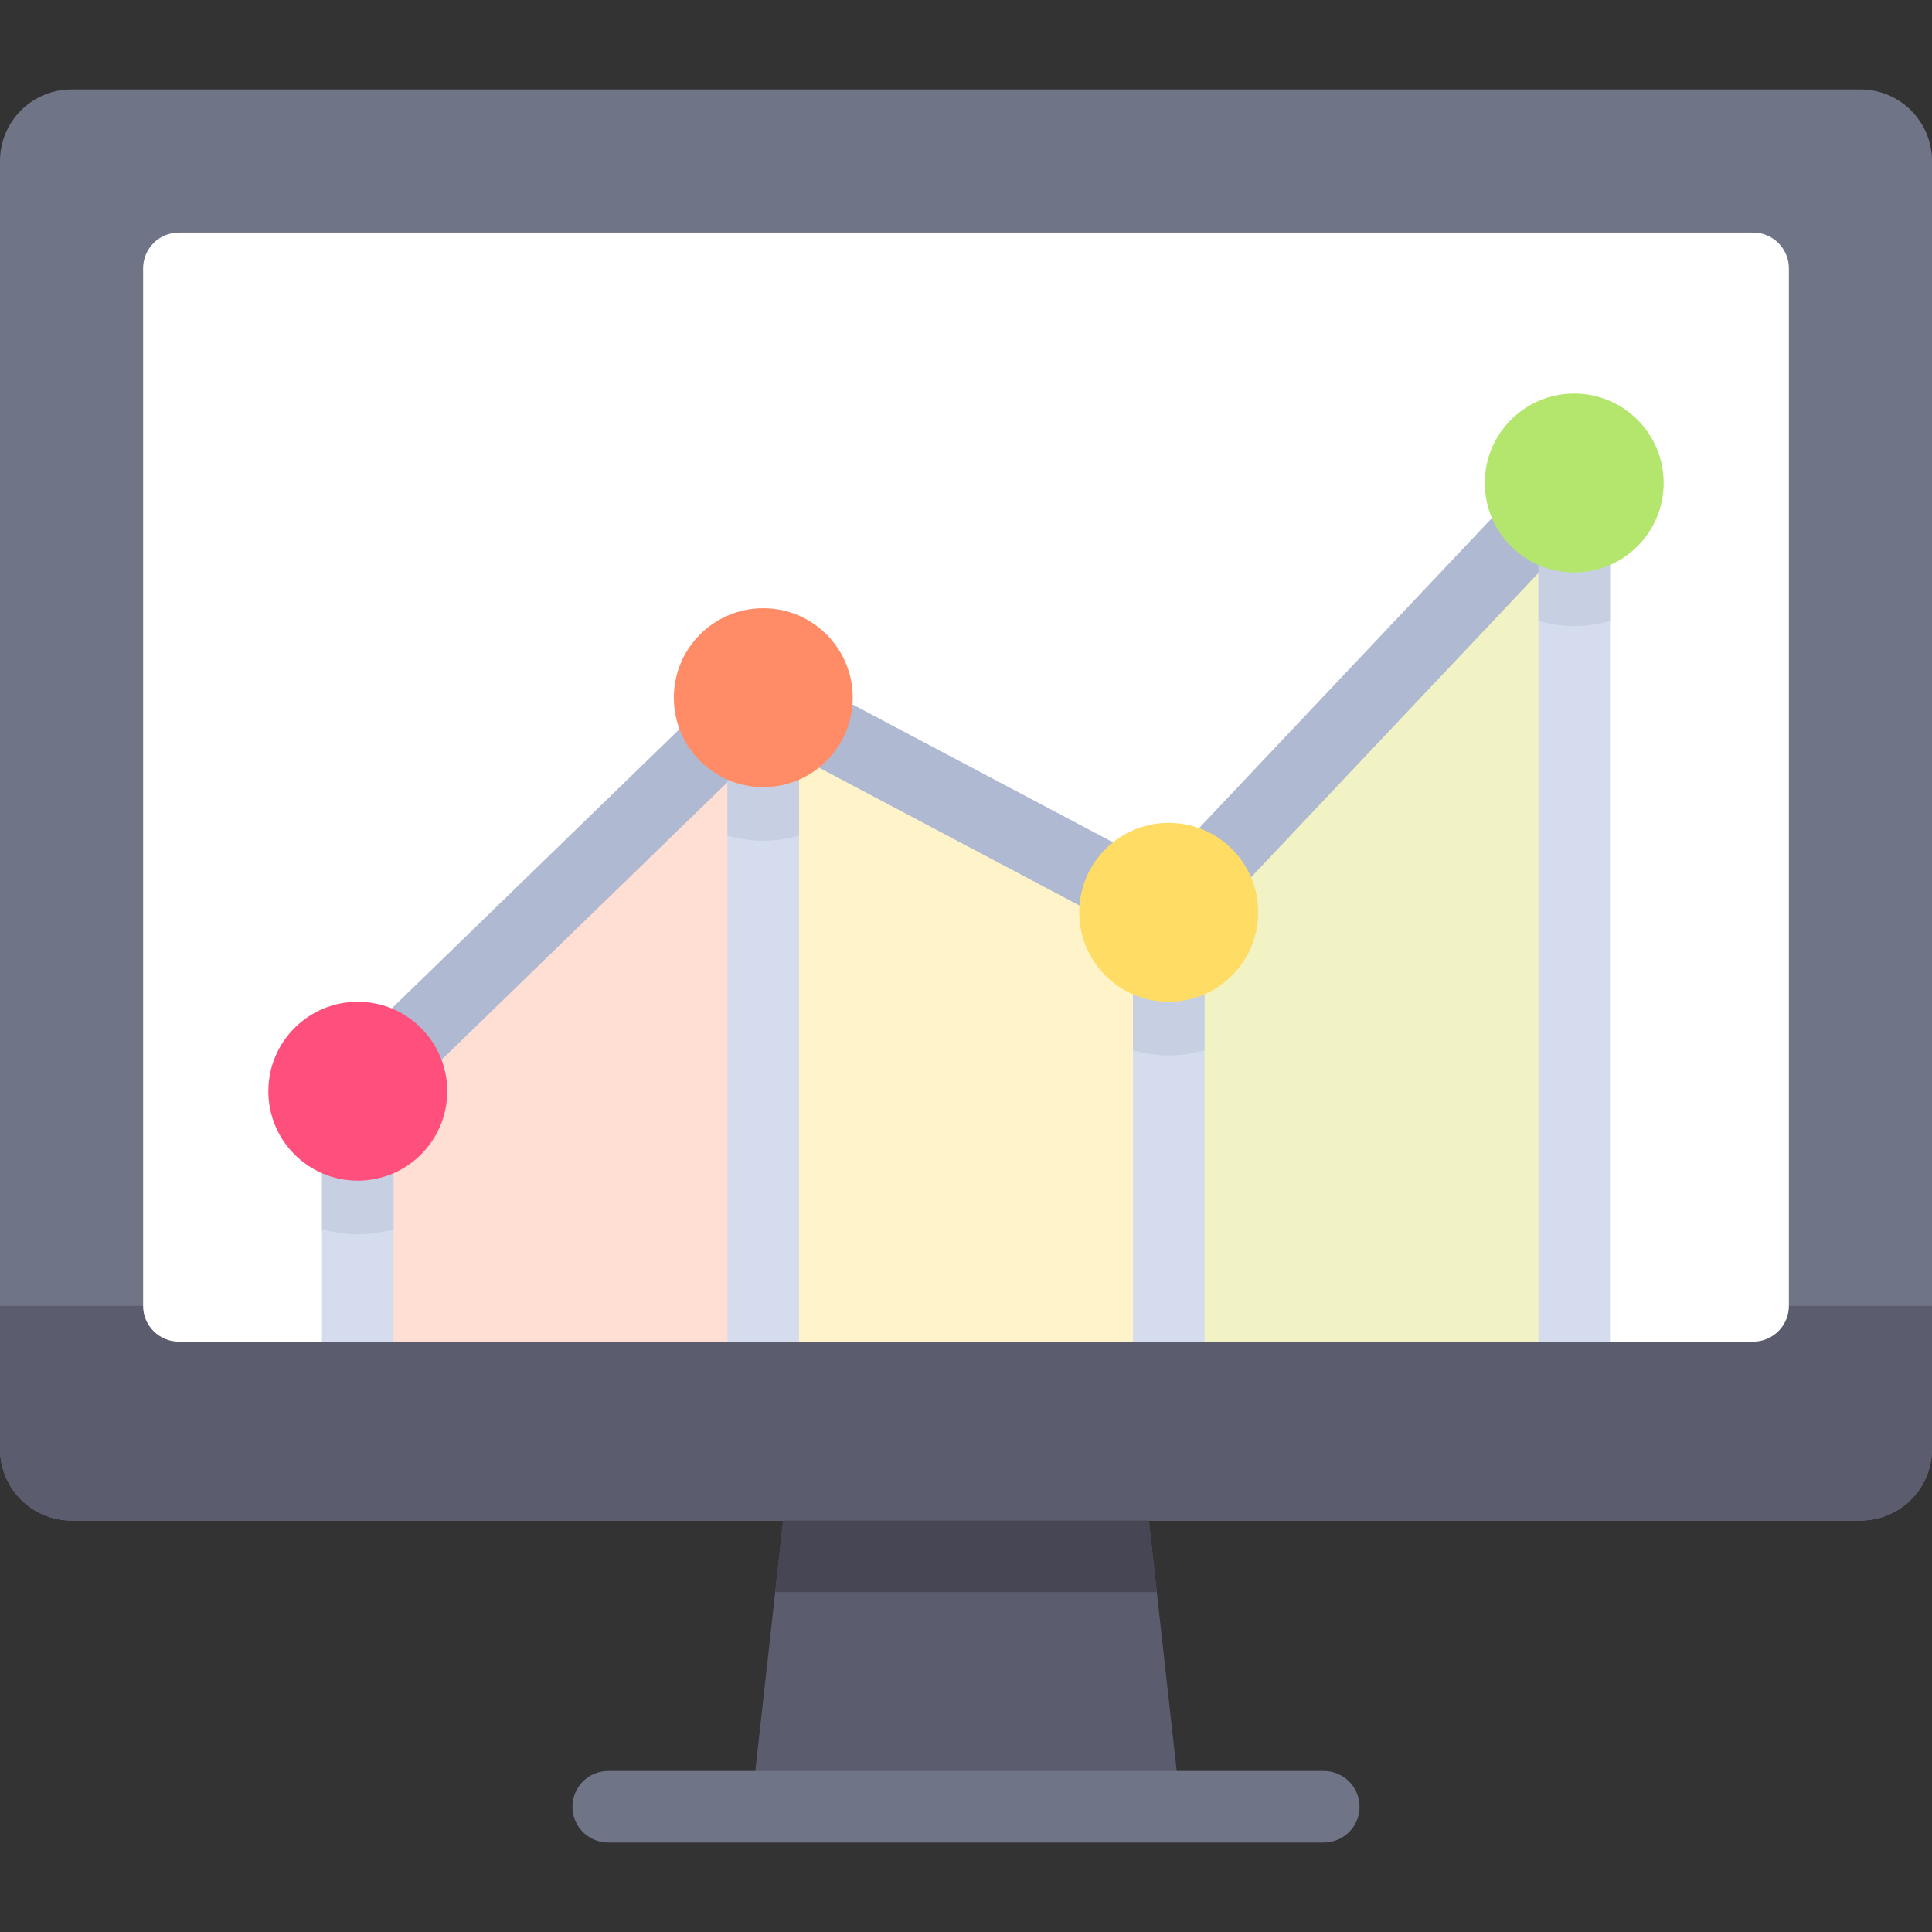
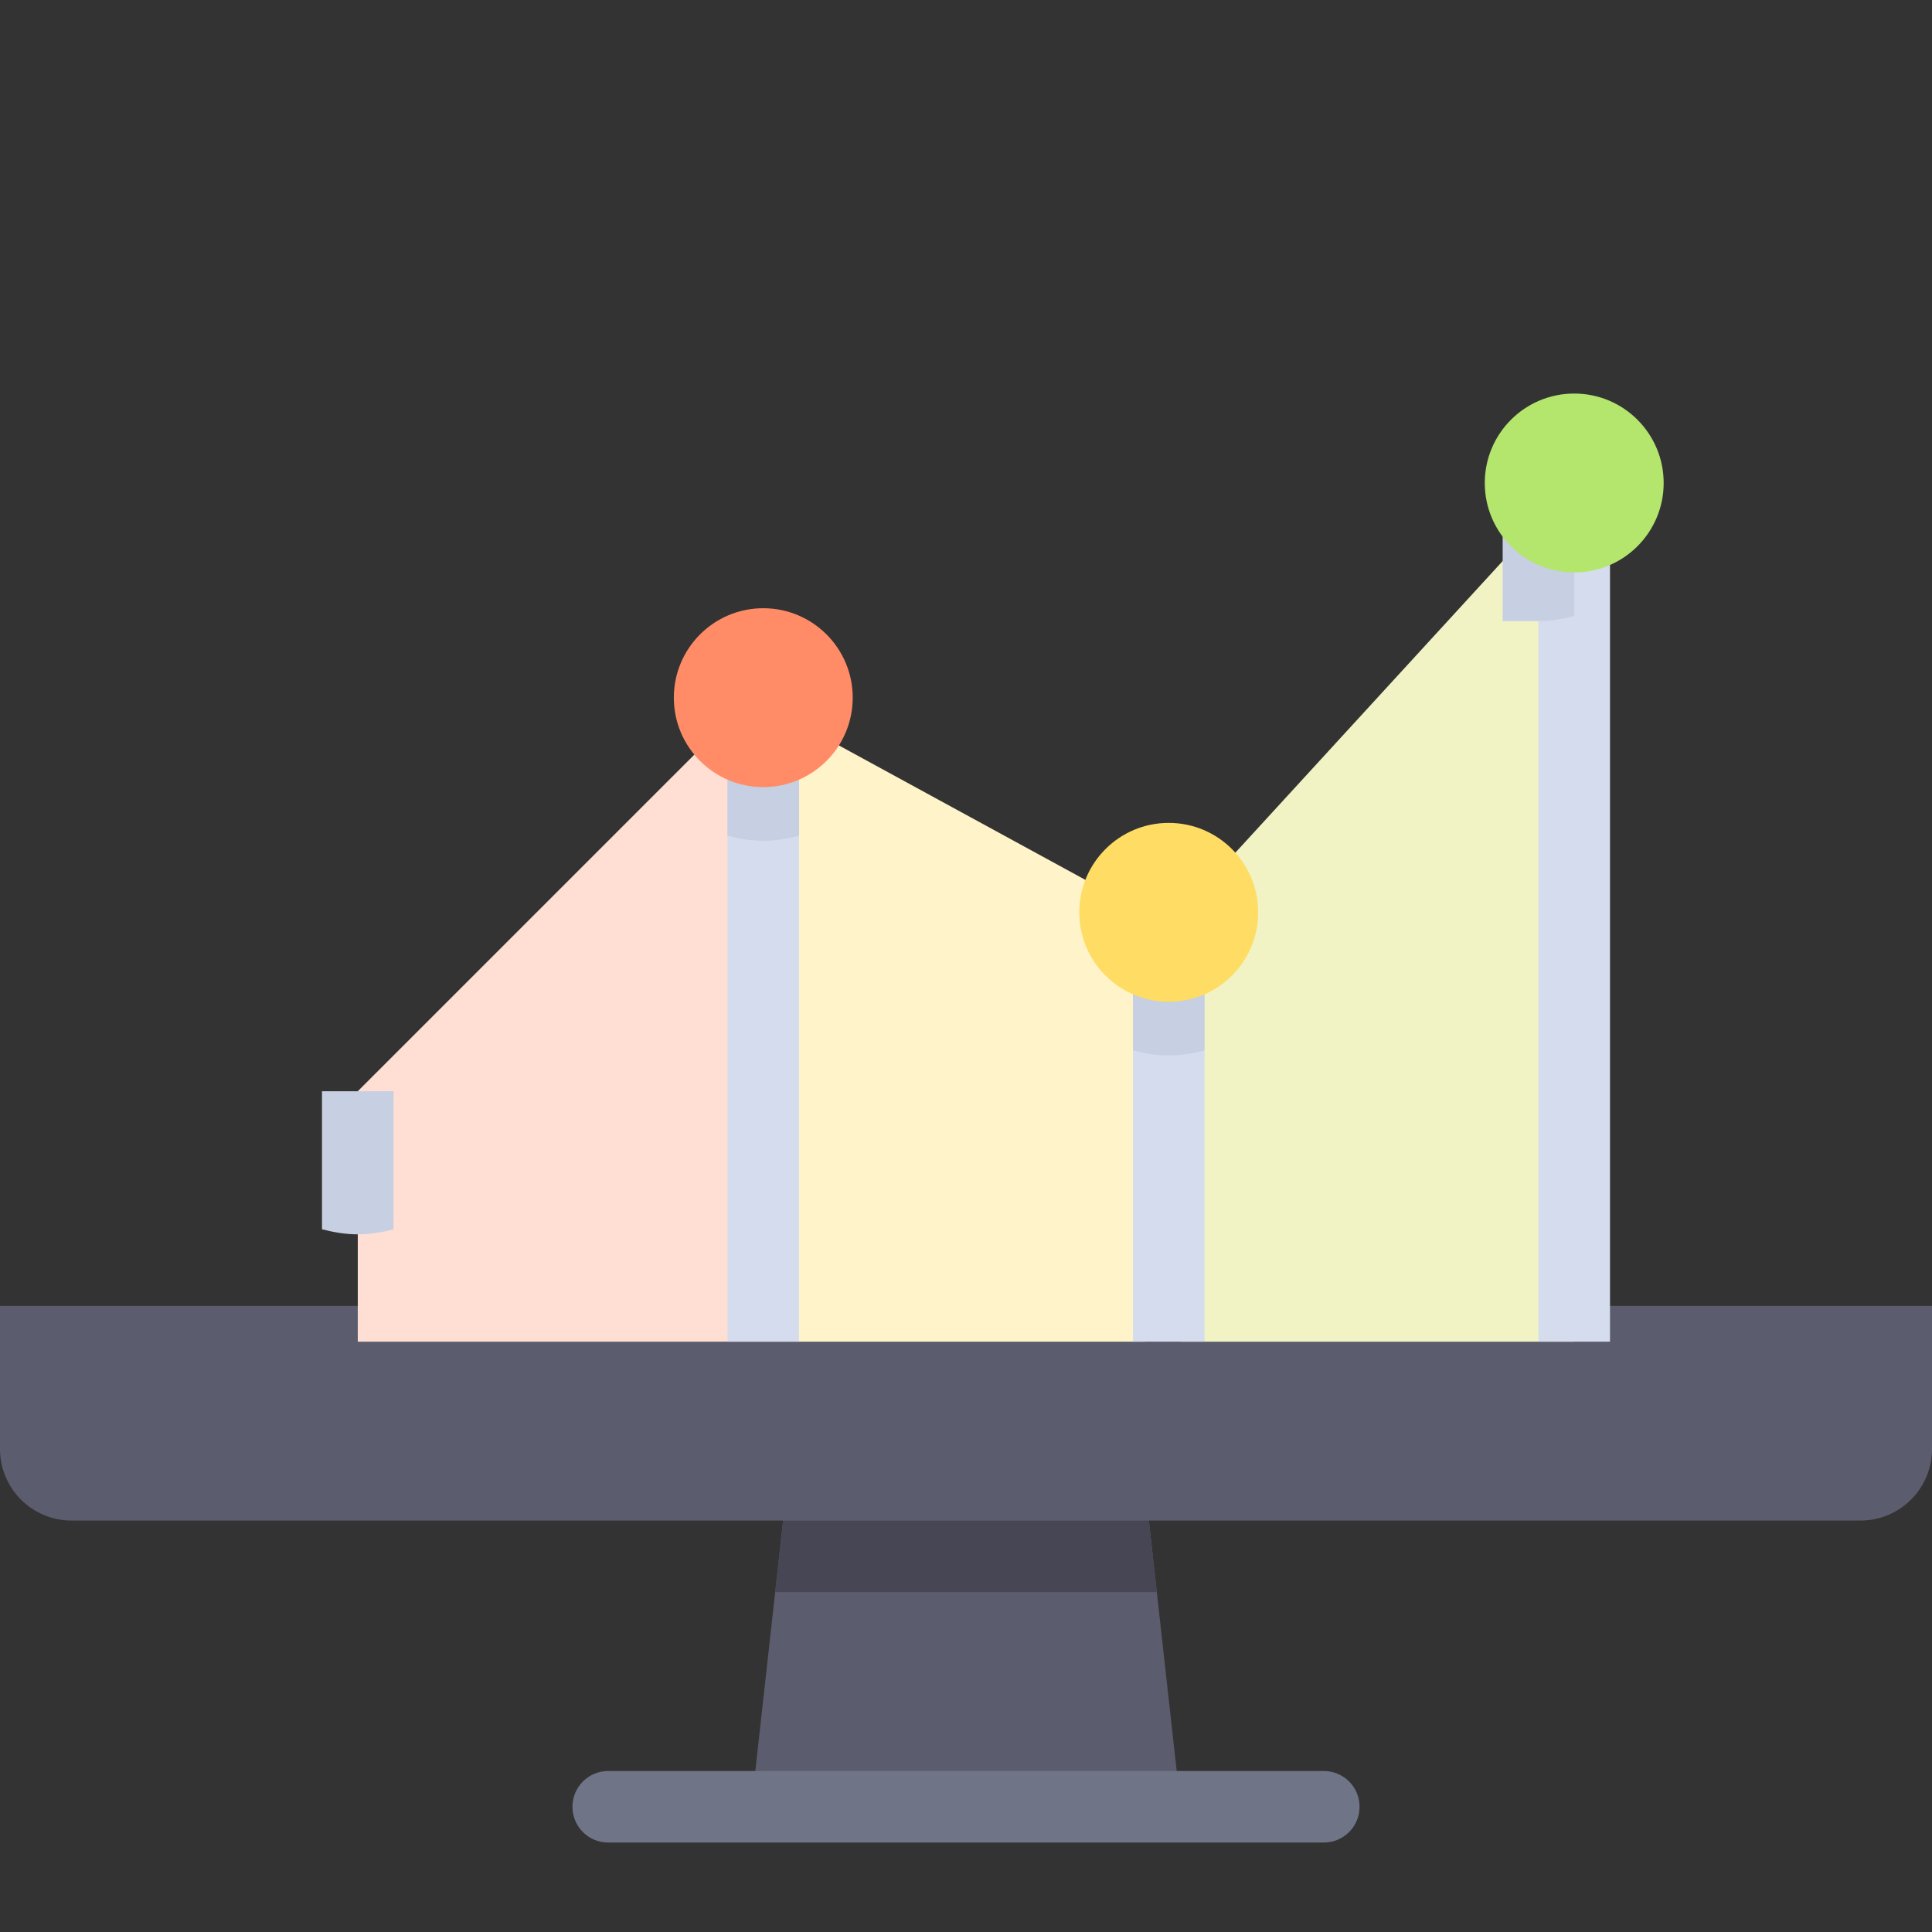
<svg xmlns="http://www.w3.org/2000/svg" version="1.1" id="Layer_1" x="0px" y="0px" viewBox="0 0 512 512" style="enable-background:new 0 0 512 512;" xml:space="preserve">
  <rect x="0" y="0" width="512" height="512" fill="#333333" stroke="none" />
-   <path style="fill:#707487;" d="M493.037,402.963H18.963C8.489,402.963,0,394.473,0,384V42.667c0-10.473,8.489-18.963,18.963-18.963  h474.074c10.473,0,18.963,8.489,18.963,18.963V384C512,394.473,503.511,402.963,493.037,402.963z" />
  <path style="fill:#5B5D6E;" d="M0,346.074V384c0,10.472,8.491,18.963,18.963,18.963h188.576l-8.428,75.852h113.778l-8.428-75.852  h188.576c10.472,0,18.963-8.491,18.963-18.963v-37.926H0z" />
-   <path style="fill:#FFFFFF;" d="M464.593,355.556H47.407c-5.236,0-9.481-4.245-9.481-9.482V71.111c0-5.236,4.245-9.481,9.481-9.481  h417.185c5.236,0,9.481,4.245,9.481,9.481v274.963C474.074,351.31,469.829,355.556,464.593,355.556z" />
  <polygon style="fill:#F1F3C5;" points="417.185,128 312.889,241.778 312.889,355.556 417.185,355.556 " />
  <polygon style="fill:#FFF3C9;" points="199.111,184.889 303.407,241.778 303.407,355.556 199.111,355.556 " />
  <polygon style="fill:#FFDED3;" points="199.111,184.889 94.815,289.185 94.815,355.556 199.111,355.556 " />
  <g>
-     <rect x="85.333" y="289.185" style="fill:#D5DCED;" width="18.963" height="66.37" />
    <rect x="300.243" y="232.296" style="fill:#D5DCED;" width="18.963" height="123.259" />
    <rect x="192.794" y="184.889" style="fill:#D5DCED;" width="18.963" height="170.667" />
    <rect x="407.704" y="137.481" style="fill:#D5DCED;" width="18.963" height="218.074" />
  </g>
  <path style="fill:#707487;" d="M350.815,488.296h-189.63c-5.241,0-9.481-4.241-9.481-9.481s4.241-9.481,9.481-9.481h189.63  c5.241,0,9.481,4.241,9.481,9.481S356.056,488.296,350.815,488.296z" />
-   <path style="fill:#AFB9D2;" d="M94.815,298.667c-2.472,0-4.945-0.964-6.805-2.88c-3.648-3.759-3.556-9.759,0.204-13.408  l107.454-104.296c2.953-2.88,7.426-3.49,11.038-1.574l101.083,53.509L410.297,121.49c3.583-3.806,9.583-3.981,13.398-0.379  c3.806,3.592,3.981,9.593,0.379,13.399L316.621,248.287c-2.917,3.102-7.556,3.871-11.324,1.87l-101.37-53.666l-102.51,99.5  C99.575,297.778,97.195,298.667,94.815,298.667z" />
  <polygon style="fill:#464655;" points="304.461,402.963 207.539,402.963 205.432,421.926 306.568,421.926 " />
  <g>
    <path style="fill:#C7CFE2;" d="M85.333,325.771c3.047,0.789,6.188,1.34,9.481,1.34c3.294,0,6.434-0.551,9.481-1.34v-36.585H85.333   V325.771z" />
-     <path style="fill:#C7CFE2;" d="M407.704,164.585c3.047,0.789,6.188,1.34,9.481,1.34c3.294,0,6.434-0.551,9.481-1.34V128h-18.963   V164.585z" />
+     <path style="fill:#C7CFE2;" d="M407.704,164.585c3.294,0,6.434-0.551,9.481-1.34V128h-18.963   V164.585z" />
    <path style="fill:#C7CFE2;" d="M300.247,278.363c3.047,0.789,6.188,1.34,9.481,1.34c3.294,0,6.434-0.551,9.482-1.34v-36.585   h-18.963V278.363L300.247,278.363z" />
    <path style="fill:#C7CFE2;" d="M192.791,221.474c3.047,0.789,6.188,1.34,9.481,1.34c3.294,0,6.434-0.551,9.481-1.34v-36.585   h-18.963V221.474z" />
  </g>
-   <circle style="fill:#FF507D;" cx="94.815" cy="289.185" r="23.704" />
  <circle style="fill:#B4E66E;" cx="417.185" cy="128" r="23.704" />
  <circle style="fill:#FFDC64;" cx="309.724" cy="241.778" r="23.704" />
  <circle style="fill:#FF8C66;" cx="202.276" cy="184.889" r="23.704" />
  <g>
</g>
  <g>
</g>
  <g>
</g>
  <g>
</g>
  <g>
</g>
  <g>
</g>
  <g>
</g>
  <g>
</g>
  <g>
</g>
  <g>
</g>
  <g>
</g>
  <g>
</g>
  <g>
</g>
  <g>
</g>
  <g>
</g>
</svg>